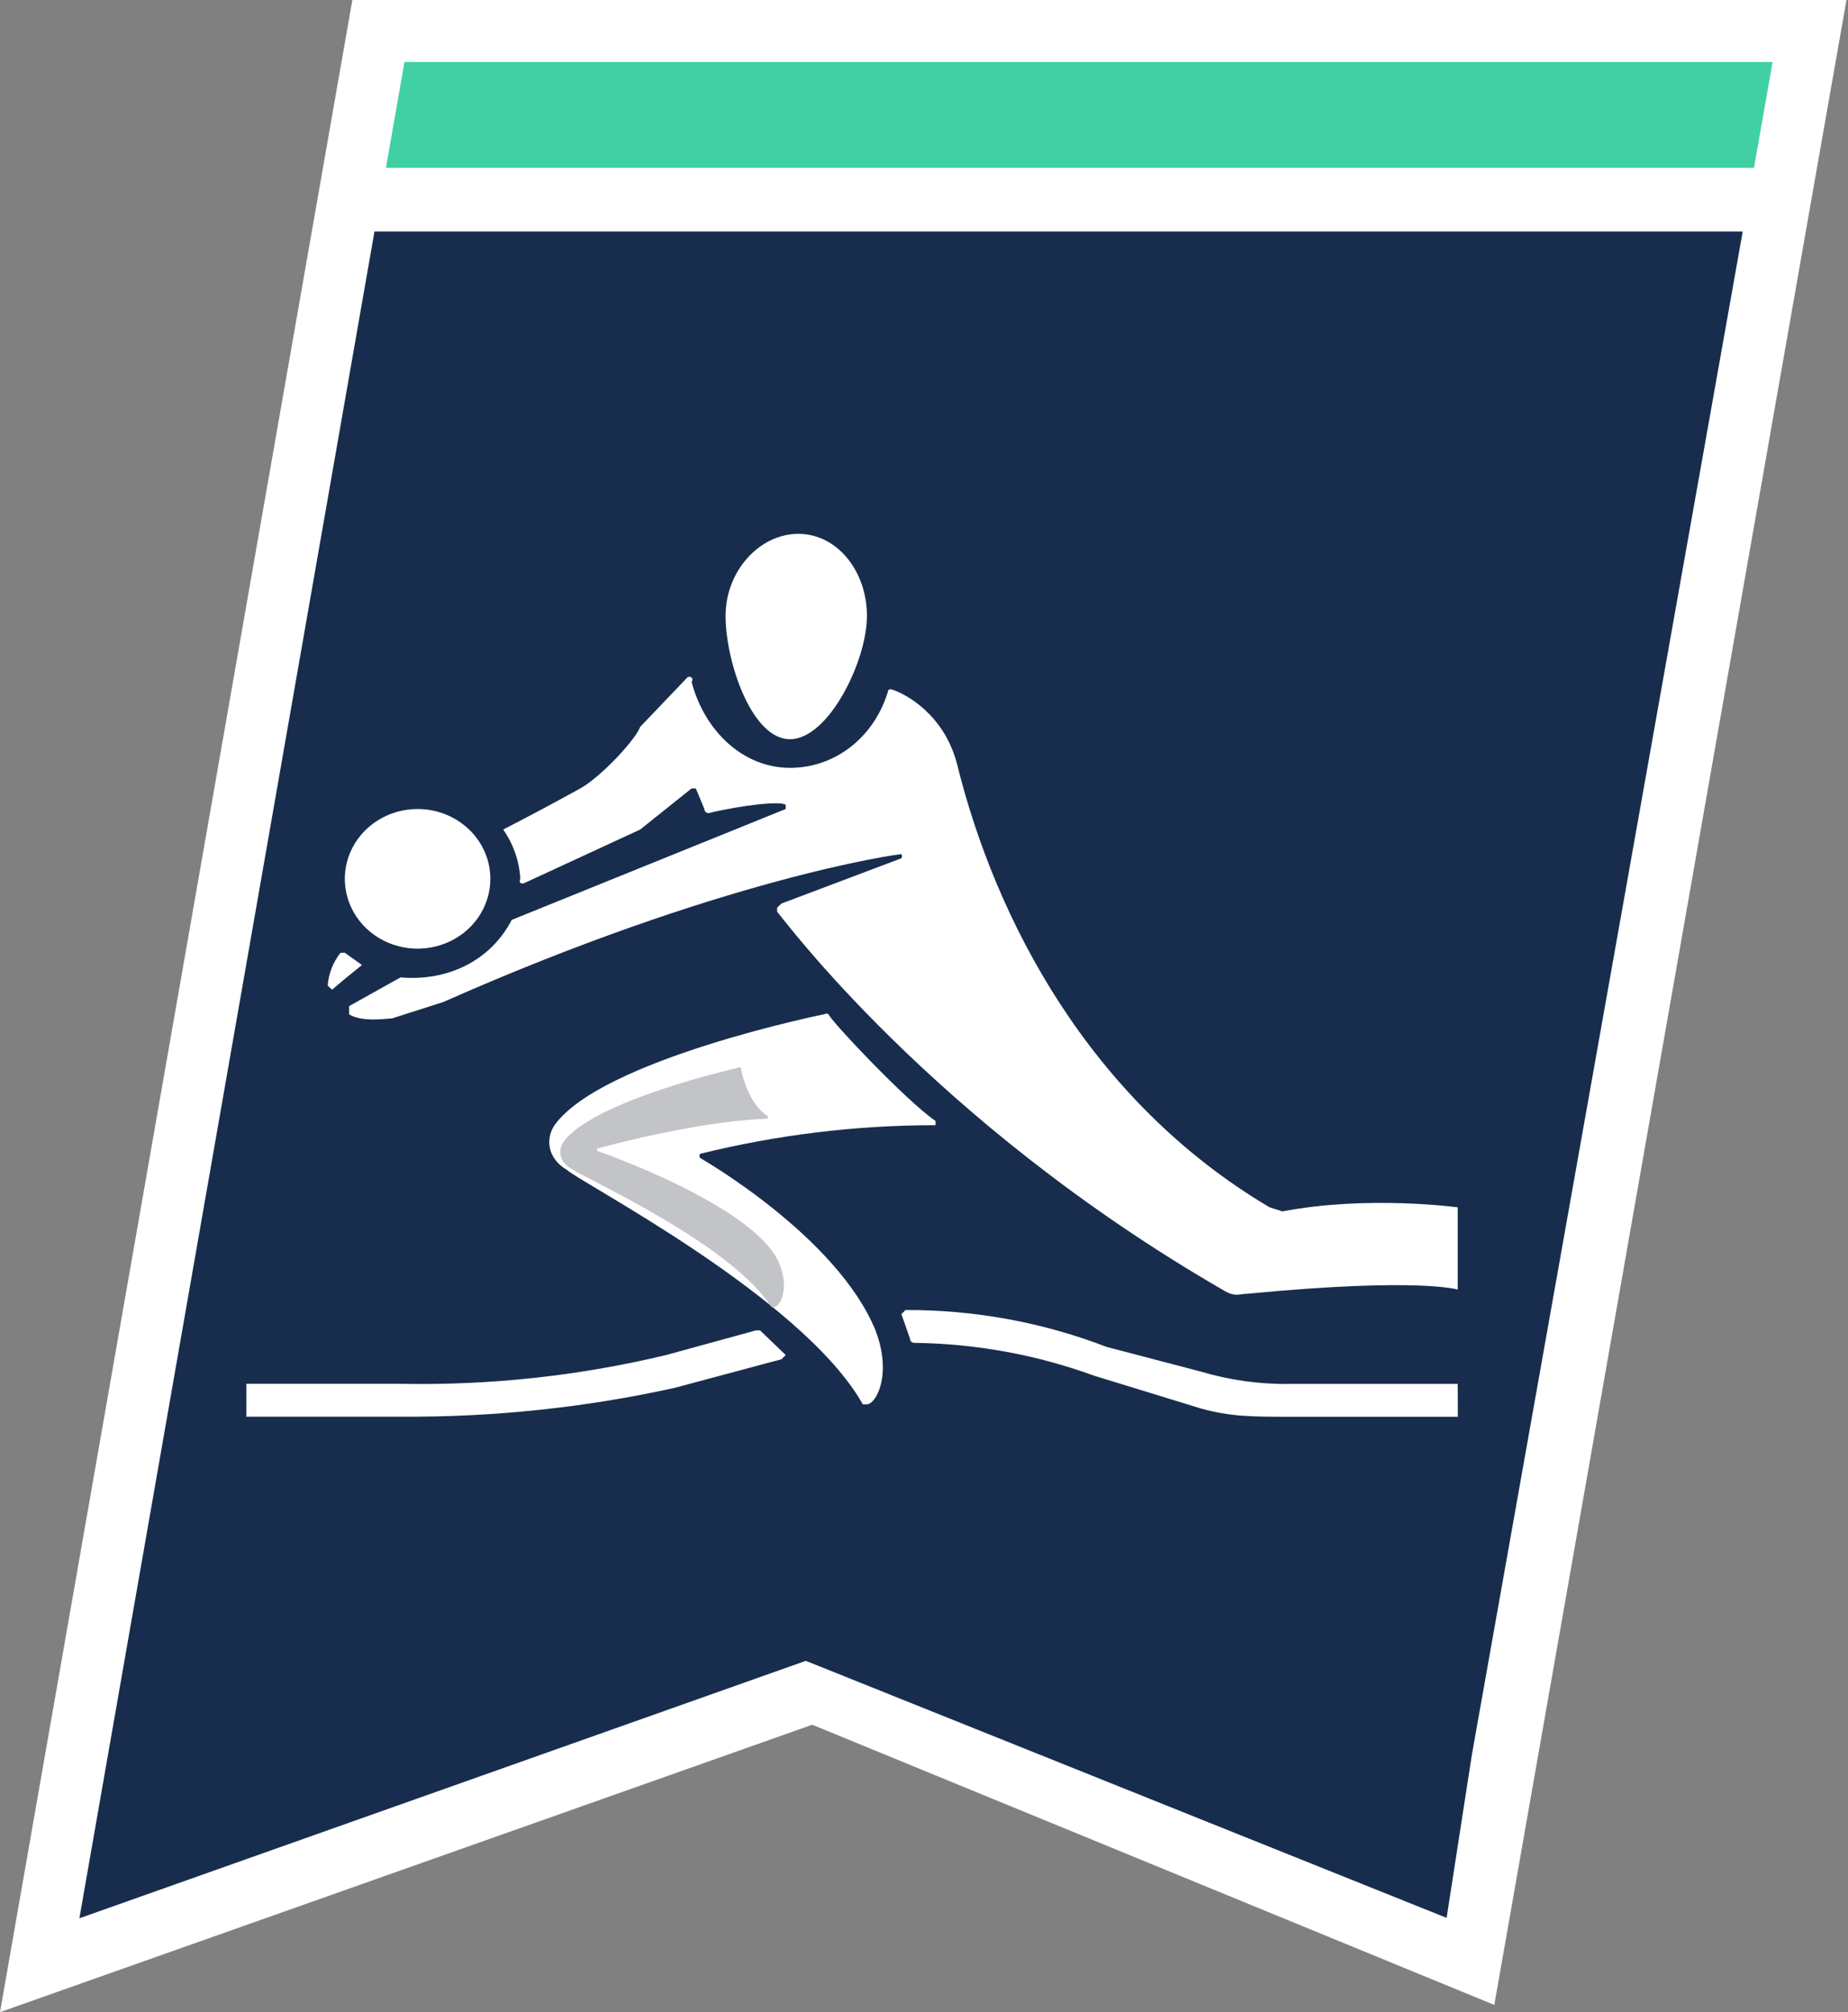
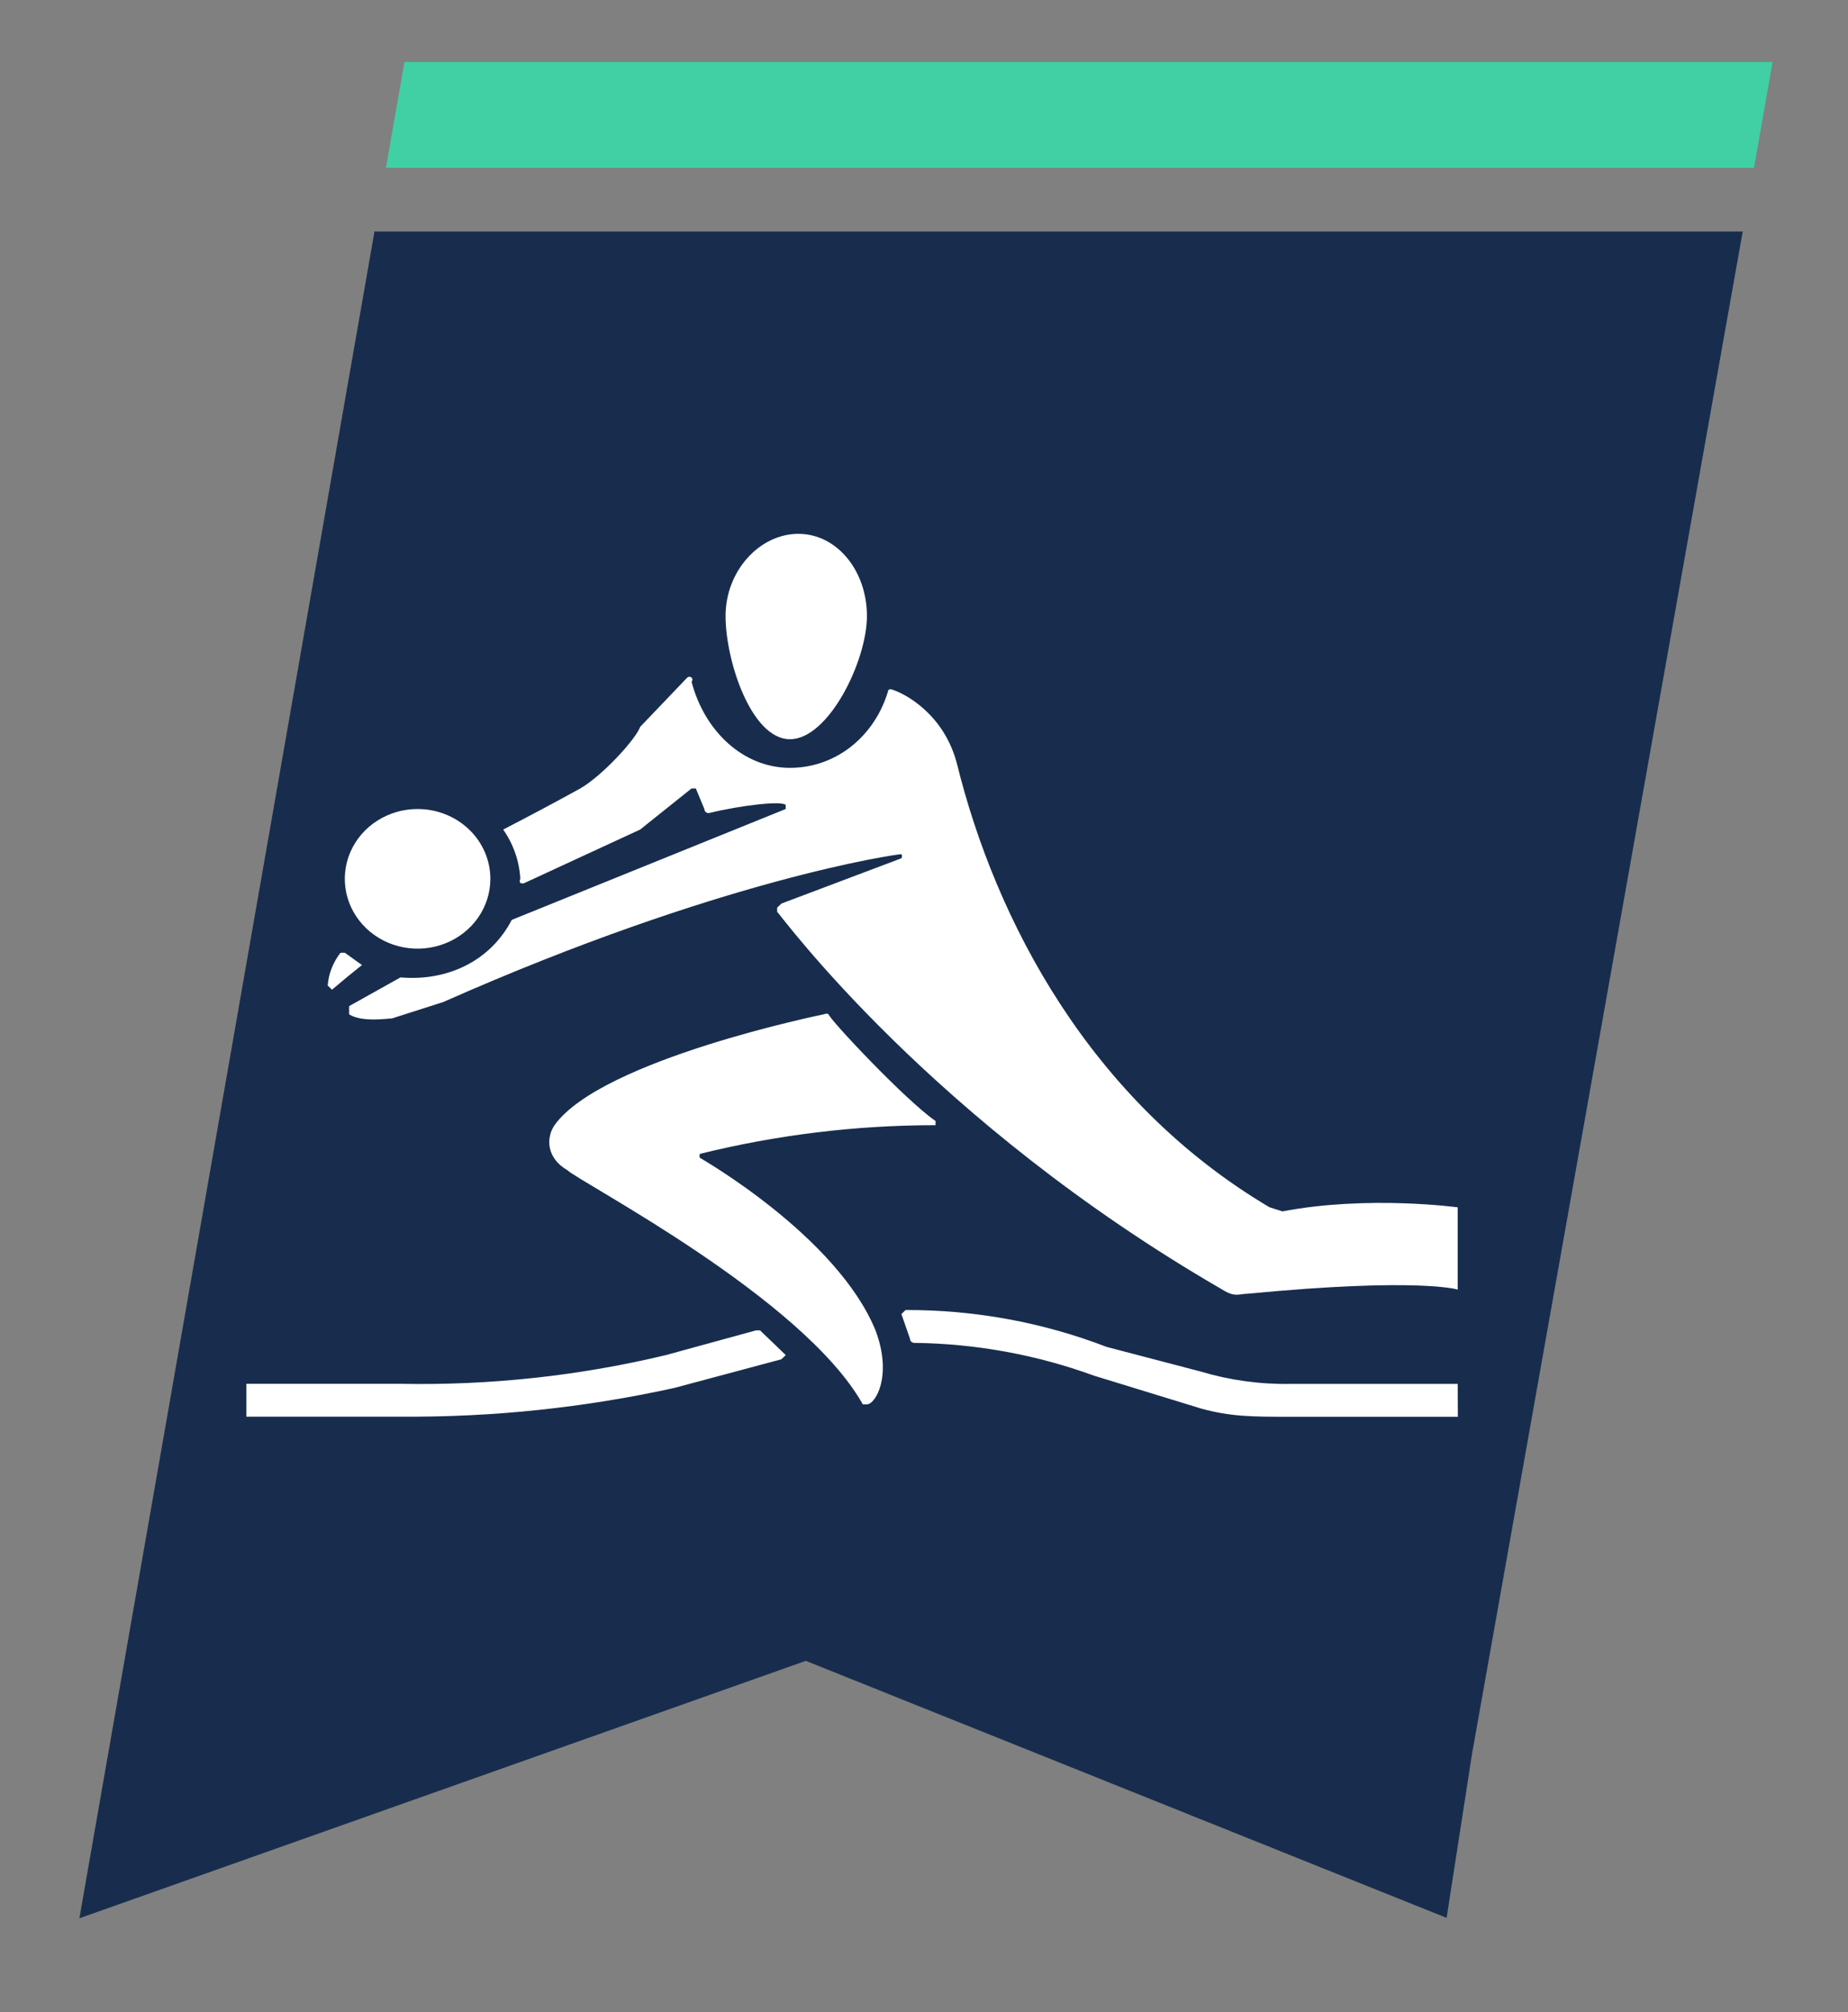
<svg xmlns="http://www.w3.org/2000/svg" width="90" height="98" viewBox="0 0 90 98" fill="none">
  <rect x="0" y="0" width="90" height="98" fill="#808080" stroke="none" />
-   <path d="M89.925 0H17.16L0 98L39.558 84.001L72.775 97.647L89.925 0Z" fill="white" />
  <path d="M18.238 11.274L3.866 93.428L39.244 80.889L70.452 93.408L71.687 85.436L84.873 11.274H18.238Z" fill="#182D4D" />
  <path d="M23.881 42.802C23.881 43.475 23.674 44.133 23.284 44.692C22.895 45.251 22.341 45.687 21.693 45.944C21.046 46.202 20.333 46.269 19.645 46.138C18.958 46.007 18.326 45.683 17.831 45.207C17.335 44.731 16.997 44.126 16.861 43.466C16.724 42.806 16.794 42.122 17.062 41.501C17.331 40.88 17.785 40.349 18.368 39.975C18.951 39.601 19.636 39.402 20.337 39.402C21.277 39.402 22.178 39.76 22.843 40.398C23.508 41.035 23.881 41.9 23.881 42.802ZM70.993 67.402H62.863C61.379 67.428 59.901 67.225 58.484 66.802L53.899 65.601C50.784 64.402 47.458 63.791 44.101 63.803L43.9 64.001L44.318 65.202C44.318 65.255 44.34 65.306 44.379 65.344C44.418 65.382 44.471 65.403 44.527 65.403C47.52 65.439 50.483 65.98 53.282 67.001L58.492 68.601C59.951 69.002 60.993 69.002 62.87 69.002H71L70.993 67.402ZM38.473 36.003C40.35 36.003 42.221 32.2 42.221 30C42.221 27.801 40.762 26 38.88 26C36.998 26 35.336 27.801 35.336 30C35.336 32.2 36.596 36.003 38.473 36.003ZM45.562 54.796V54.596C44.103 53.597 40.352 49.597 40.352 49.396C40.32 49.379 40.284 49.369 40.247 49.369C40.211 49.369 40.175 49.379 40.143 49.396C40.143 49.396 29.304 51.596 27.01 54.796C26.594 55.396 26.594 56.396 27.637 56.996C28.262 57.597 39.1 63.196 42.02 68.397H42.221C42.639 68.397 43.473 66.996 42.639 64.796C40.762 60.196 34.093 56.396 34.093 56.396C34.075 56.366 34.065 56.331 34.065 56.296C34.065 56.261 34.075 56.226 34.093 56.196C37.839 55.27 41.692 54.801 45.56 54.801L45.562 54.796ZM38.266 65.997L38.059 65.796L37.016 64.796H36.811L32.435 65.997C28.21 67.01 23.864 67.481 19.511 67.397H12V68.997H19.505C23.993 69.03 28.47 68.561 32.845 67.597L38.057 66.201L38.266 65.997ZM62.447 58.997L61.822 58.796C53.067 53.606 48.482 44.796 46.605 37.197C45.98 34.796 44.103 33.796 43.478 33.597C43.447 33.58 43.411 33.57 43.374 33.57C43.337 33.57 43.301 33.58 43.269 33.597C42.645 35.797 40.768 37.397 38.475 37.397C36.182 37.397 34.304 35.595 33.679 33.202C33.707 33.175 33.722 33.139 33.722 33.101C33.722 33.064 33.707 33.028 33.679 33.001C33.651 32.975 33.614 32.96 33.574 32.96C33.535 32.96 33.498 32.975 33.47 33.001L31.177 35.401C30.968 36.003 29.312 37.801 28.26 38.401C27.016 39.087 25.765 39.754 24.506 40.402C25.005 41.115 25.293 41.945 25.34 42.802C25.322 42.833 25.312 42.867 25.312 42.903C25.312 42.938 25.322 42.972 25.34 43.003C25.372 43.02 25.408 43.028 25.445 43.028C25.481 43.028 25.517 43.02 25.549 43.003L31.177 40.402L33.679 38.401H33.888L34.304 39.402C34.304 39.455 34.326 39.506 34.365 39.543C34.404 39.581 34.457 39.602 34.513 39.602C36.181 39.201 38.057 39.002 38.264 39.201V39.402L24.924 44.802C23.881 46.803 21.798 47.801 19.505 47.603L17.003 49.002V49.401C17.628 49.803 18.869 49.602 19.087 49.602L21.589 48.802C35.132 42.802 43.685 41.601 43.9 41.601C43.918 41.632 43.928 41.666 43.928 41.702C43.928 41.737 43.918 41.771 43.9 41.802L38.057 44.007L37.848 44.207V44.408C38.057 44.606 45.353 54.61 59.527 62.807C60.152 63.207 60.361 63.008 60.777 63.008C69.116 62.208 70.993 62.807 70.993 62.807V58.802C70.993 58.802 66.614 58.202 62.445 59.002L62.447 58.997ZM17.628 47.001L16.794 46.402H16.585C16.22 46.866 16.002 47.422 15.96 48.002L16.169 48.202C16.649 47.792 17.136 47.392 17.628 47.001Z" fill="white" />
-   <path d="M37.396 54.481L37.392 54.357C36.414 53.775 36.087 52.122 36.083 51.998C36.061 51.988 36.038 51.983 36.013 51.984C35.989 51.985 35.966 51.991 35.945 52.003C35.945 52.003 28.879 53.599 27.44 55.62C27.179 55.999 27.2 56.615 27.897 56.961C28.32 57.318 35.549 60.524 37.574 63.662L37.706 63.657C37.98 63.648 38.498 62.767 37.905 61.431C36.577 58.64 29.097 56.058 29.097 56.058C29.084 56.04 29.077 56.019 29.077 55.997C29.076 55.976 29.082 55.954 29.093 55.935C31.532 55.282 34.856 54.57 37.395 54.484L37.396 54.481Z" fill="#C2C4C8" />
  <path d="M19.698 3.019L18.796 8.173H85.422L86.328 3.019H19.698Z" fill="#40D0A4" />
</svg>